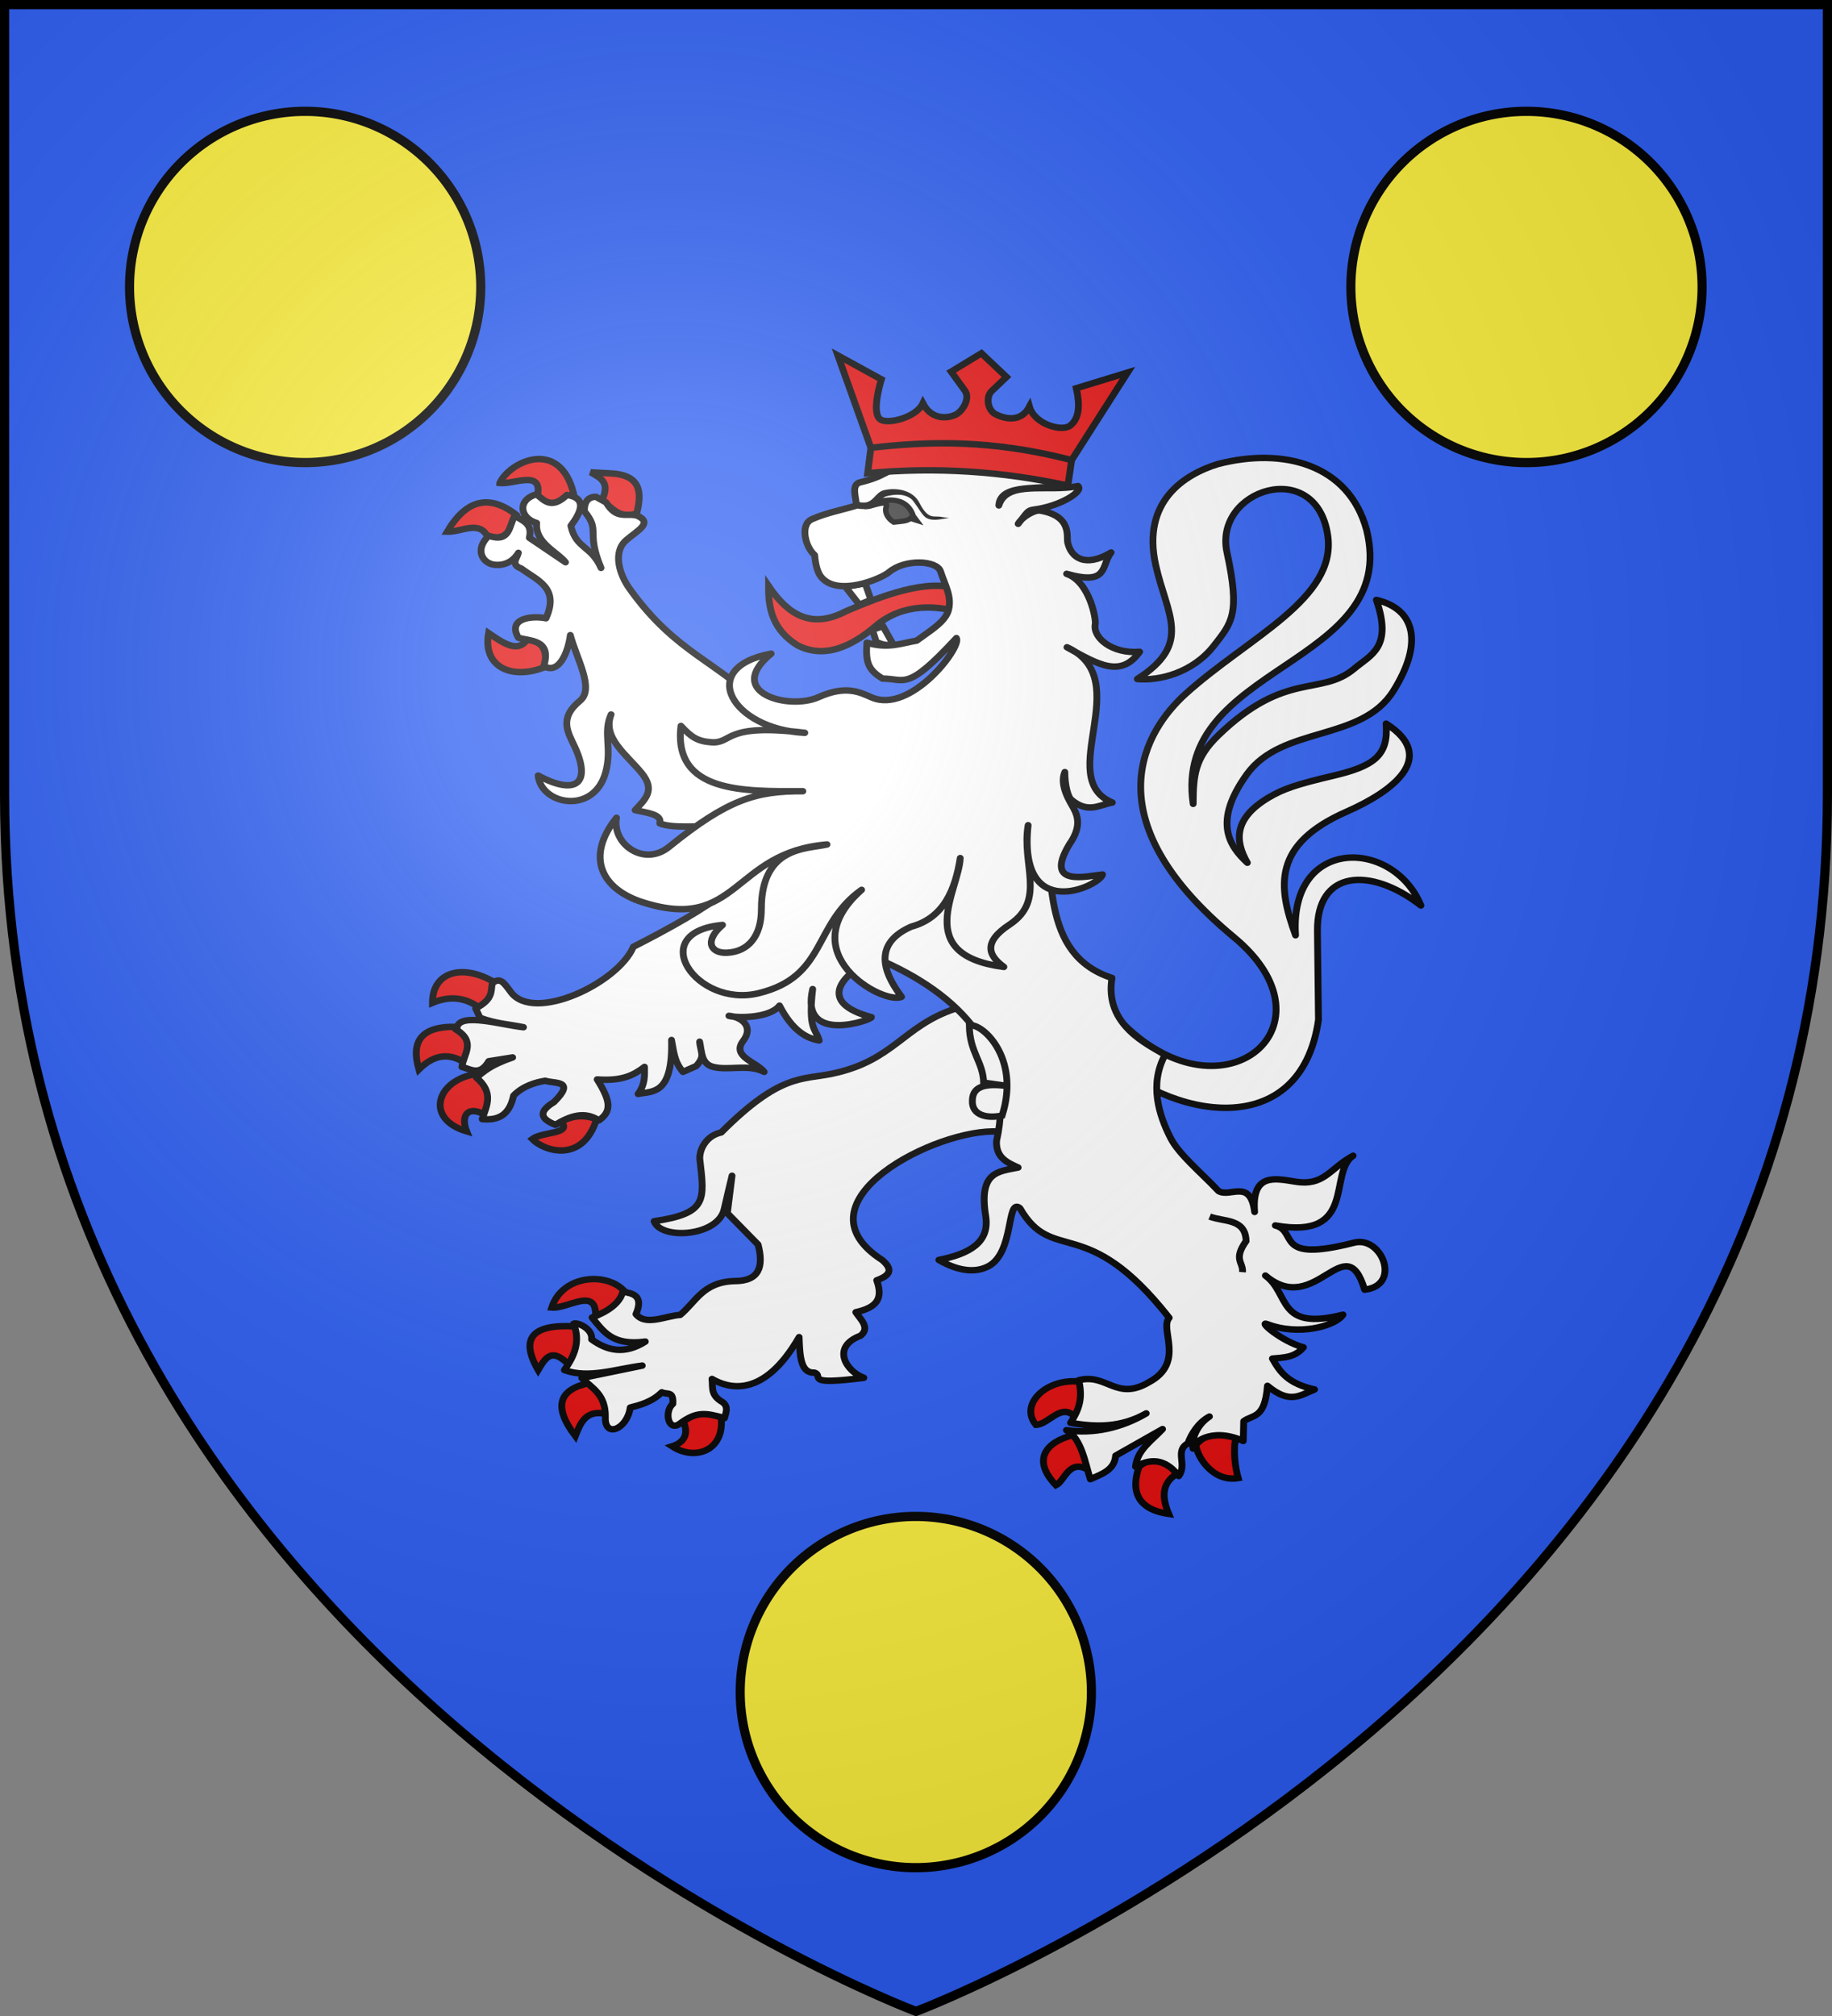
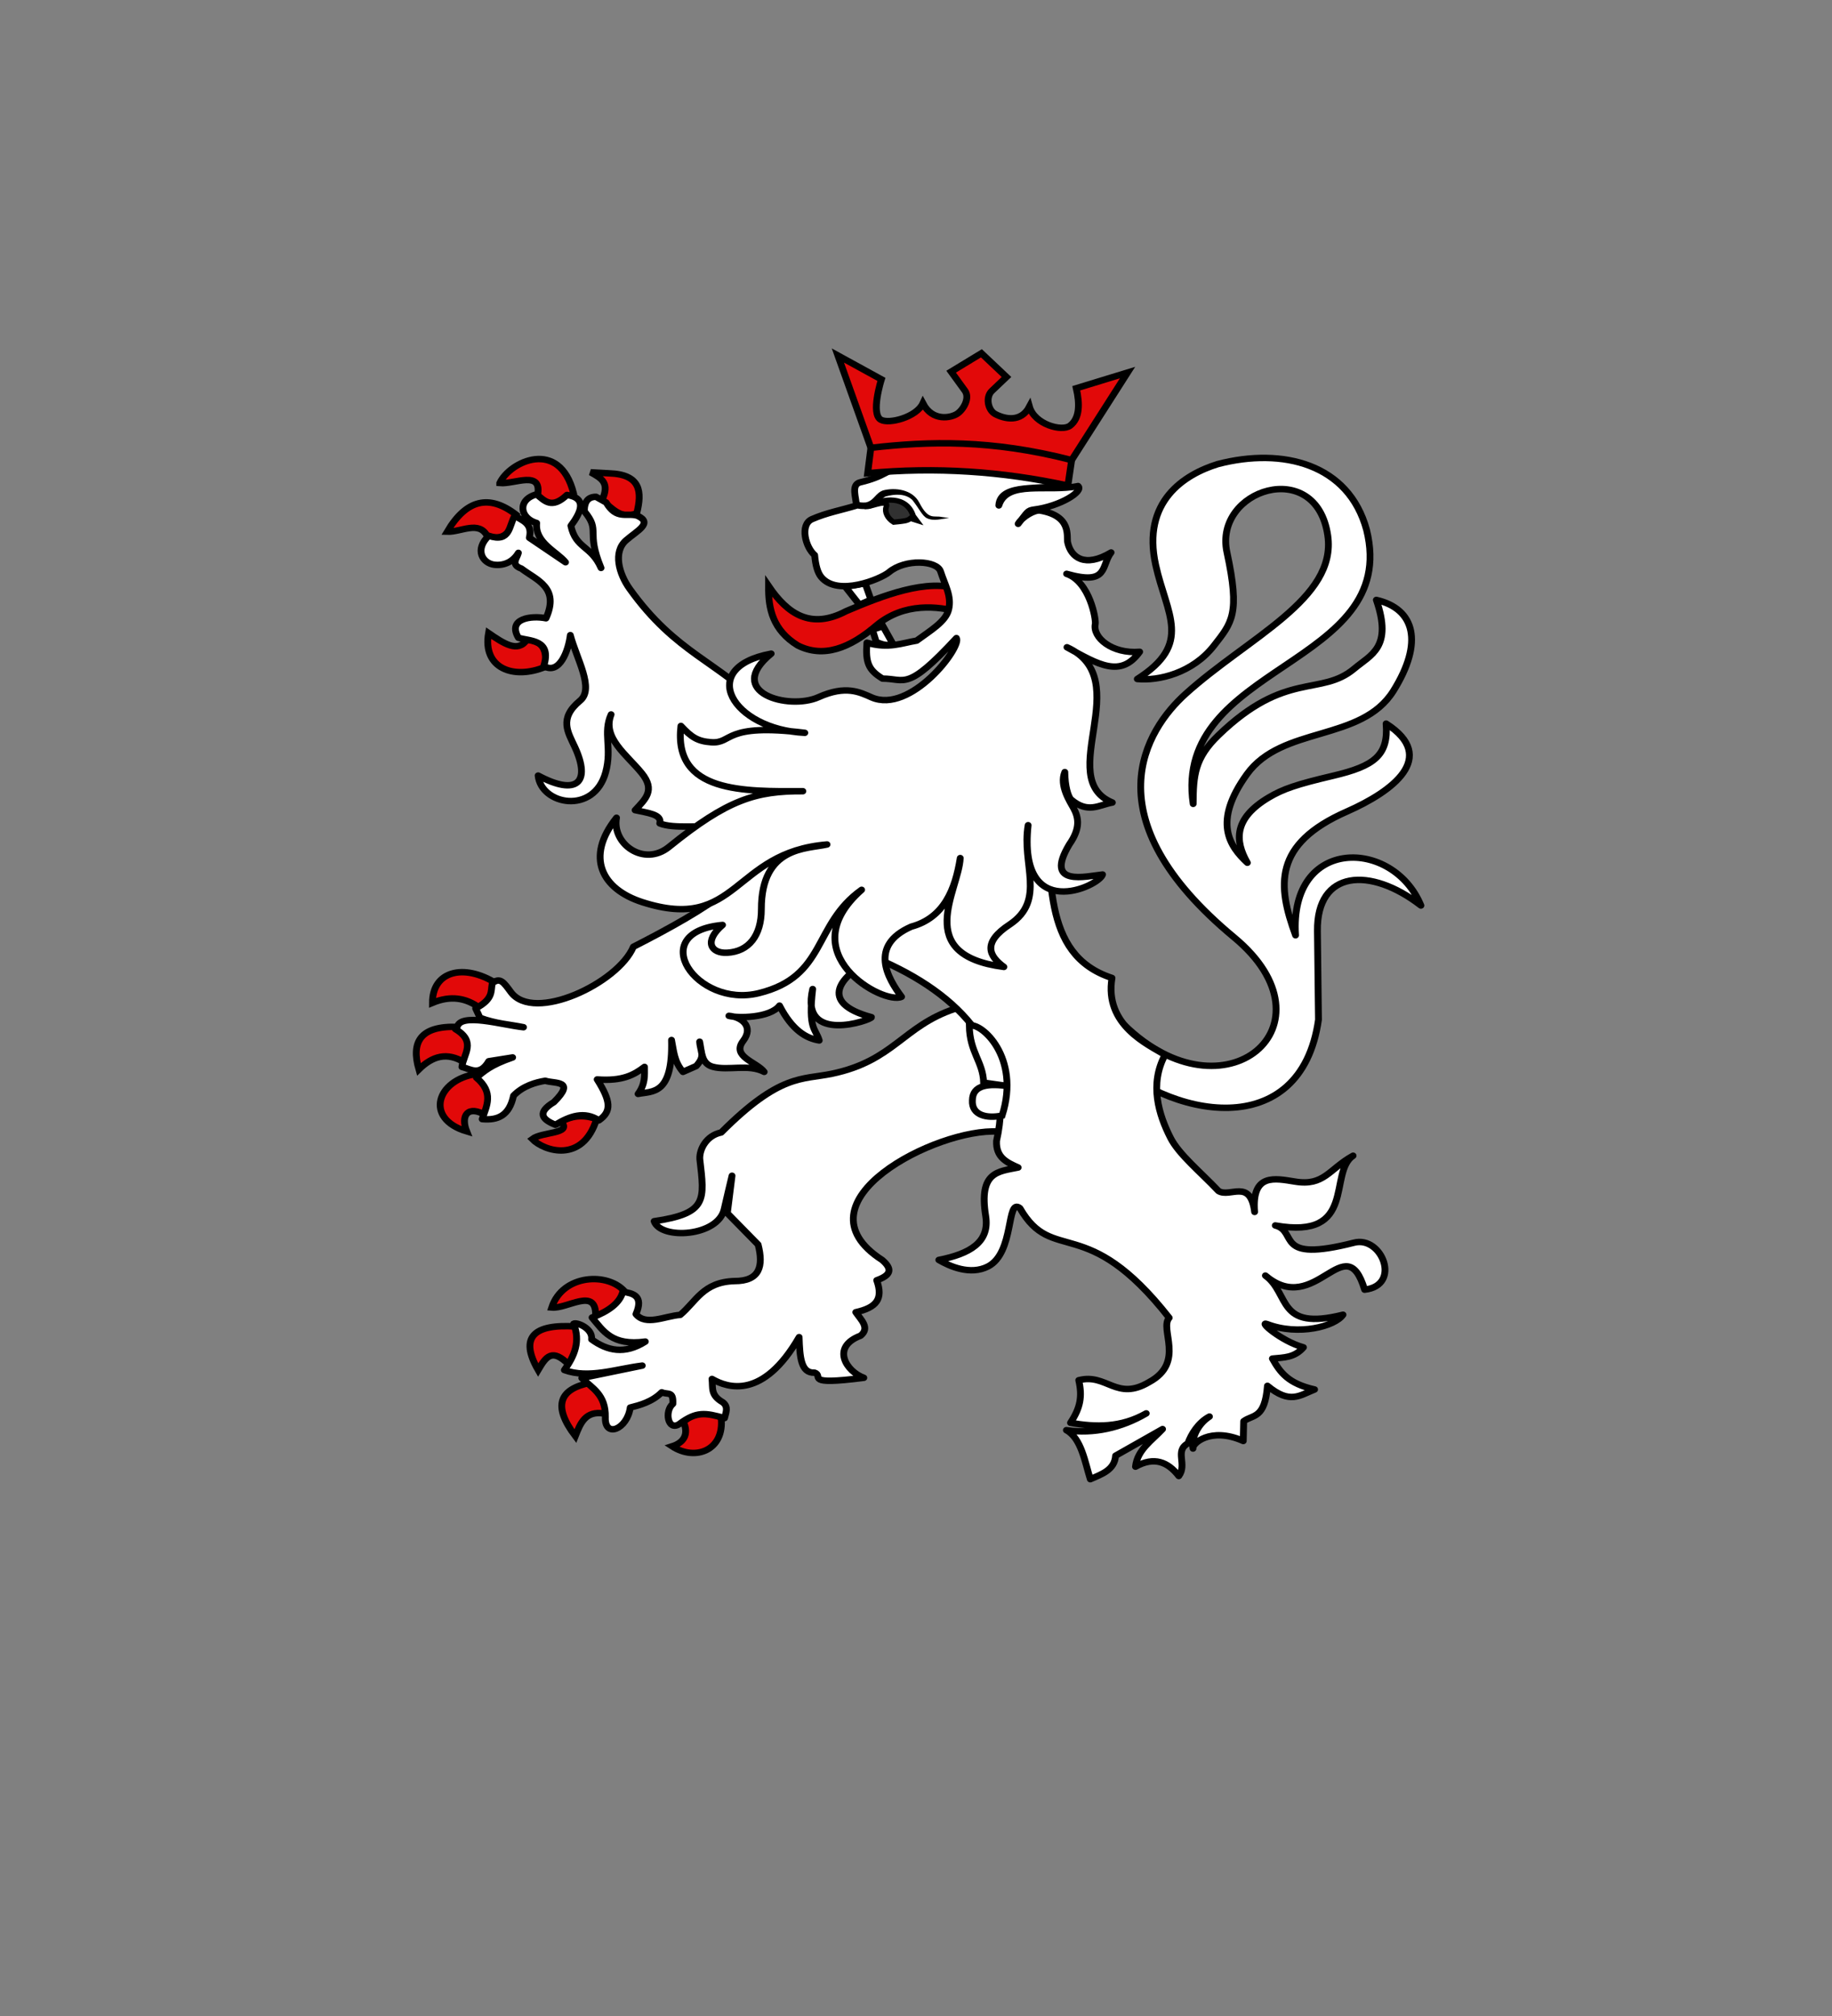
<svg xmlns="http://www.w3.org/2000/svg" xmlns:xlink="http://www.w3.org/1999/xlink" width="600" height="660" version="1.0">
  <rect width="100%" height="100%" fill="#808080" stroke="none" />
  <defs>
    <g id="c">
      <path id="b" d="M0 0v1h.5L0 0z" transform="rotate(18 3.157 -.5)" />
      <use xlink:href="#b" width="810" height="540" transform="scale(-1 1)" />
    </g>
    <g id="d">
      <use xlink:href="#c" width="810" height="540" transform="rotate(72)" />
      <use xlink:href="#c" width="810" height="540" transform="rotate(144)" />
    </g>
    <g id="f">
      <path id="e" d="M0 0v1h.5L0 0z" transform="rotate(18 3.157 -.5)" />
      <use xlink:href="#e" width="810" height="540" transform="scale(-1 1)" />
    </g>
    <g id="g">
      <use xlink:href="#f" width="810" height="540" transform="rotate(72)" />
      <use xlink:href="#f" width="810" height="540" transform="rotate(144)" />
    </g>
-     <path id="h" d="M-298.5-298.5h597V-40C298.5 246.31 0 358.5 0 358.5S-298.5 246.31-298.5-40v-258.5z" />
    <path id="a" d="M2.922 27.672c0-5.951 2.317-9.843 5.579-11.012 1.448-.519 3.307-.273 5.018 1.447 2.119 2.129 2.736 7.993-3.483 9.121.658-.956.619-3.081-.714-3.787-.99-.524-2.113-.253-2.676.123-.824.552-1.729 2.106-1.679 4.108H2.922z" />
    <radialGradient id="j" cx="-80" cy="-80" r="405" gradientUnits="userSpaceOnUse">
      <stop offset="0" style="stop-color:#fff;stop-opacity:.31" />
      <stop offset=".19" style="stop-color:#fff;stop-opacity:.25" />
      <stop offset=".6" style="stop-color:#6b6b6b;stop-opacity:.125" />
      <stop offset="1" style="stop-color:#000;stop-opacity:.125" />
    </radialGradient>
  </defs>
  <g transform="translate(300 300)">
    <use xlink:href="#h" width="600" height="660" style="fill:#2b5df2" />
  </g>
  <g transform="translate(300 300)">
    <path d="M1156.904 420.03c43.387 44.798 92.959.12 47.406-39.735-62.456-54.643-37.785-94.565-20.925-110.644 27.089-25.835 65.292-43.185 61.303-72.1-4.962-35.957-49.283-20.872-43.437 7.692 5.754 28.11 2.164 31.928-5.606 42.437-9.202 12.444-23.792 16.106-33.034 15.161 24.032-16.163 12.678-29.182 7.934-51.815-6.06-28.915 12.266-41.162 26.753-45.909 28.063-7.722 56.447-.014 64.122 29.921 14.661 62.344-83.751 60.866-74.729 124.572.064-12.993.655-20.763 10.868-31.175 29.135-29.703 44.111-17.46 58.603-30.343 7.087-6.299 16.547-9.56 9.463-31.214 16.553 4.048 20.47 19.248 7.344 41.384-13.8 23.273-47.953 15.703-63.103 37.859-14.847 21.712-7.475 32.79.182 40.26-5.495-10.08-5.818-20.188 9.125-29.614 6.272-3.956 12.119-6.03 27.828-9.934 17.699-4.4 23.948-9.235 22.833-23.705 22.595 15.289 2.748 30.868-16.963 40.011-31.834 14.767-29.847 33.773-22.057 56.222-2.787-45.012 42.107-44.14 54.03-13.537-21.846-17.792-44.919-16.174-44.607 11.566l.455 40.357c-7.538 56.043-64.018 45.81-93.994 14.83" style="fill:#fff;fill-opacity:1;stroke:#000;stroke-width:2.938;stroke-linejoin:round;stroke-miterlimit:4;stroke-dasharray:none;stroke-opacity:1" transform="matrix(.76 0 0 .72 -811.11 -266.95)" />
    <path d="M1003.723 220.574c-.204 10.437 1.941 20.105 12.553 27.004 11.125 5.899 22.47 1.234 33.887-9.087 12.067-10.616 26.583-8.754 35.749-6.122 1.509-4.909-.343-6.904.068-10.19-13.702-5.418-33.651 2.99-48.839 9.813-15.204 8.45-25.17 1.37-33.418-11.418z" style="fill:#e20909;fill-opacity:1;stroke:#000;stroke-width:2.938;stroke-miterlimit:4;stroke-dasharray:none;stroke-opacity:1" transform="matrix(.76 0 0 .72 -811.11 -266.95)" />
    <g style="fill:#e20909;stroke:#000;stroke-width:2.954;stroke-opacity:1">
      <path d="M862.664 472.577c-7.188-9.211-27.082-8.293-31.832 7.086 6.816.68 19.456-9.608 19.006 3.82 8.305-.468 10.708-4.693 12.826-10.906z" style="fill:#e20909;fill-opacity:1;stroke:#000;stroke-width:2.954;stroke-linejoin:miter;stroke-miterlimit:4;stroke-dasharray:none;stroke-opacity:1" transform="matrix(.756 0 0 .716 -747.417 -215.375)" />
      <path d="M838.453 505.987c-7.478-8.031-10.06-3.885-13.504 2.243-8.187-14.961-2.04-21.175 16.37-19.903 2.197 4.713 1.025 12.246-2.866 17.66zM847.459 514.084c-13.091 2.806-16.482 10.313-6.395 24.351 2.187-5.864 4.356-11.75 12.534-10.302 1.483-4.79-.707-9.68-6.14-14.05zM887.874 531.88c2.56 5.972-.09 9.655-4.86 11.238 9.901 6.854 22.754 1.966 21.23-13.112-7.109-4.021-11.075-2.607-16.37 1.873z" style="fill:#e20909;fill-opacity:1;stroke:#000;stroke-width:2.954;stroke-miterlimit:4;stroke-dasharray:none;stroke-opacity:1" transform="matrix(.756 0 0 .716 -747.417 -215.375)" />
    </g>
    <path d="M1084.033 412.786c-22.402 7.87-26.355 23.663-53.015 29.536-12.897 2.841-22.284-.189-47.713 26.704-6.406 1.382-9.455 7.674-9.22 12.097 2.03 18.599 3.395 24.704-19.685 28.26 2.812 8.582 27.754 7.074 30.222-5.67.386-1.993 3.346-15.005 3.346-15.005l-2.02 17.027 13.261 14.271c2.412 9.844.711 16.63-10.16 16.59-13.606.403-16.607 9.438-23.416 15.374-6.536.509-14.842 5.145-19.07-.343 3.506-8.496-1.433-9.482-5.67-10.177-1.263 5.15-6.169 8.87-13.254 11.734 4.836 6.01 8.507 12.998 22.973 10.924-8.894 5.997-16.426 4.215-23.17-1.008.64-5.02-6.492-7.981-7.755-7.084 3.056 7.905.415 14.65-3.976 21.04 10.547 4.05 22.274-.542 33.576-2.023l-26.066 5.664c4.477 4.604 10.385 7.46 10.161 17.803-.357 9.742 9.466 5.418 10.718-4.396 3.942-1.054 9.39-2.511 13.58-6.933 2.681 1.234 5.085-.748 4.787 5.26-3.7 3.236-2.171 12.563 2.733 9.203 7.473-5.904 11.243-5.175 19.545-2.73.428-2.158 1.94-5.077-.818-7.235-5.382-3.292-4.122-6.527-4.598-10.567 6.773 4.122 21.985 9.446 37.552-19.017.298 9.004.723 16.482 6.68 16.156 4.166 1.492-5.249 5.899 21.208 2.338-7.41-2.773-14.431-13.96-1.389-19.152 4.096-3.557.237-7.114-2.086-10.67 8.858-2.093 11.946-5.947 9.024-14.512 5.83-2.23 7.16-4.816 2.397-9.203-39.07-26.51 23.723-60.154 49.874-58.42l22.09-12.948-14.138-44.102-26.508 1.214z" style="fill:#fff;fill-opacity:1;stroke:#000;stroke-width:2.938;stroke-linejoin:round;stroke-miterlimit:4;stroke-dasharray:none;stroke-opacity:1" transform="matrix(.76 0 0 .72 -811.11 -266.95)" />
    <g style="fill:#e20909;stroke:#000;stroke-width:2.954;stroke-opacity:1">
      <path d="M799.626 342.685c-5.852-4.625-12.566-5.83-20.464-2.342-.056-14.538 13.622-18.222 27.626-8.897-1.412 4.639-3.066 9.057-7.162 11.239zM773.28 370.783c-3.419-12.474.547-20.053 16.881-19.435 2.937 3.872 7.292 6.562 3.07 16.391-7.79-5.24-14.203-2.924-19.952 3.044zM798.09 372.89c4.946 6.322 8.193 12.644 4.35 18.967-8.001-5.031-11.16.056-8.442 7.258-18.46-5.81-12.894-23.612 4.093-26.225zM834.925 394.666c5.494-3.163 10.533-2.989 15.347-1.17-5.978 20.376-22.706 14.734-27.881 9.132 4.344-3.472 17.501-2.217 12.534-7.962z" style="fill:#e20909;fill-opacity:1;stroke:#000;stroke-width:2.954;stroke-miterlimit:4;stroke-dasharray:none;stroke-opacity:1" transform="matrix(.756 0 0 .716 -747.417 -215.375)" />
    </g>
    <g style="fill:#e20909;stroke:#000;stroke-width:2.954;stroke-opacity:1">
      <path d="M828.018 186.74c-13.82 6.043-27.245.561-24.555-15.454 6.568 4.735 12.686 9.137 16.626 3.044 5.688.234 9.047 3.454 7.93 12.41zM802.95 127.031c-3.537-7.426-11.437-1.875-17.393-2.107 8.263-14.803 18.254-17.275 29.928-7.727-2.034 6.026-3.863 12.314-12.534 9.834zM808.322 102.68c6.403.636 18.51-6.186 16.371 5.62 4.844 5.575 10.078 4.72 15.603-.937-6.06-25.406-27.664-14.525-31.974-4.683zM852.574 110.64c3.55-8.067-.098-10.077-4.86-12.877l7.93.468c13.867.447 14.36 8.545 12.022 18.264-7.023 3.063-10.621-2.492-15.092-5.854z" style="fill:#e20909;fill-opacity:1;stroke:#000;stroke-width:2.954;stroke-miterlimit:4;stroke-dasharray:none;stroke-opacity:1" transform="matrix(.756 0 0 .716 -747.417 -215.375)" />
    </g>
    <g style="fill:#e20909;stroke:#000;stroke-width:2.954;stroke-opacity:1">
-       <path d="M1060.277 513.615c3.647 6.117 1 11.122-2.813 15.923-6.094-6.431-11.19 3.576-16.883 3.746-7.364-9.437 4.845-21.822 19.696-19.669zM1063.602 554.123c.898-4.801 1.243-9.466-6.906-16.156-11.329 3.055-18.268 10.955-7.418 22.947 3.764-1.828 5.655-12.549 14.324-6.79zM1085.345 552.25c7.949-6.469 14.594-1.902 15.859 3.747-5.95 4.148-6.17 10.254-3.07 18.03-17.188-2.611-15.061-14.877-12.79-21.777zM1127.295 539.138c-1.437 5.246-.349 13.895.941 18.517-11.056 1.957-17.877-9.844-18.335-15.24 4.608-5.116 8.694-6.899 17.394-3.277z" style="fill:#e20909;fill-opacity:1;stroke:#000;stroke-width:2.954;stroke-miterlimit:4;stroke-dasharray:none;stroke-opacity:1" transform="matrix(.756 0 0 .716 -747.417 -215.375)" />
-     </g>
+       </g>
    <path d="M903.745 178.868c-8.383 2.38-7.33 10.793.044 13.045-.854 8.984 8.762 13.002 12.434 17.84l-15.607-11.143c1.492-6.612-3.026-7.727-6.258-10.013-2.552 4.391-1.813 12.434-11.24 9.128-6.283 6.351-2.595 12.556 2.471 13.16 4.386.525 8.128-1.54 10.315-5.412-.557 2.511-3.534 5.337 1.274 7.146 6.693 5.369 16.56 8.565 10.624 22.607-6.272-1.34-16.763.054-11.898 8.845 4.896 1.635 14.522.643 10.932 12.878 6.89 4.189 10.643-7.172 11.449-14.055 2.702 10.794 10.493 24.318 4.196 29.798-9.358 8.144-5.12 14.47-2.202 21.192 6.947 16.003.859 22.295-15.872 12.866 1.306 13.346 24.066 18.01 29.108-1.52 2.868-11.105-1.279-17.86 2.343-26.264-3.92 10.54 6.673 18.208 13.162 26.628 6.04 7.839 1.6 11.855-2.82 16.876 5.195 1.245 11.771 1.865 10.623 6.014 5.838 2.584 18.121.722 24.025 1.678l4.686 29.18c-9.265 7.963-24.705 16.979-40.077 25.252-6.575 16.529-42.934 34.735-52.793 20.602-3.124-4.478-4.616-6.863-8.002-4.044-.755 3.648.623 7.097-7.185 11.463l1.893 4.28c6.938 2.696 12.535 2.938 18.736 4.281-9.045-.981-27.236-6.83-28.597-.015l-.762.864c9.237 5.722 3.449 11.472 2.82 17.194 3.852 1.04 7.697 4.296 11.55-2.582l10.314-1.734c-9.808 3.579-12.225 6.316-15.645 9.163 7.68 6.817 4.443 12.81 2.511 18.892 6.765.645 11.664-1.554 13.516-10.66 4.061-4.455 9.619-6.105 13.68-6.781 4.21 1.414 13.268-.33 3.747 9.693-7.412 4.742-5.237 7.867.618 10.331 6.248-3.995 12.488-6.342 18.735-2.017 5.528-4.07 5.197-8.646-.743-18.609 10.99.873 15.925-2.098 20.406-5.696-.009 3.889.434 7.654-2.781 12.277 6.237-1.314 15.036.643 14.42-24.51.957 4.832 1.02 9.665 4.934 14.498l5.698-2.652c4.151-4.863 1.779-6.212 1.487-11.075.907 4.513.678 9.981 5.64 11.404 6.688 1.918 15.412-1.436 22.173 2.323-3.18-4.48-14.222-6.915-9.077-14.057 4.825-6.696-.867-10.98-6.136-11.426 3.624 1.073 17.652 1.091 21.81-4.646 5.519 11.303 11.604 14.896 17.122 15.836-1.55-5.59-4.864-4.83-2.82-23.366-5.71 25.535 25.637 13.978 25.342 12.787-23.325-6.6-13.752-19.09 1.622-26.993 37.642 16.612 60.678 44.08 52.267 83.245-.346 7.553 4.483 9.81 9.31 12.1-8.596 1.881-17.059 1.779-13.984 22.076 1.807 11.932-6.888 17.179-20.204 19.954 4.636 2.888 13.544 7.092 21.18 2.975 11.57-6.239 7.83-31.503 13.78-26.502 14.253 26.048 28.46 1.618 64.33 49.848-4.344 5.007 7.063 20.294-8.664 29.223-14.106 8.88-18.22-4.168-30.324-.85 1.609 7.365.715 12.528-3.554 19.353 10.886 2.048 21.756 2.236 32.642-4.28-10.691 6.637-22.805 9.466-34.42 7.641 6.468 3.644 8.052 14.76 10.315 22.288 4.983-2.32 10.458-4.199 10.894-10.684l20.242-12.1c-4.596 5.235-10.872 9.367-11.666 17.089 8.088-4.749 13.952-2.162 18.658 4.245 3.756-5.353-1.942-11.37 3.903-14.81 1.413-4.219 4.517-9.547 9.309-12.22-5.505 3.798-7.816 10.41-7.083 14.538-.636-1.992 7.399-10.13 21.658-3.437l.181-8.978c3.926-3.119 9.119-.897 10.237-16.097 9.72 8.471 13.84 4.368 20.32 1.663-11.34-2.691-14.783-7.655-18.19-14.045 5.036-.54 9.505-.366 13.395-5.107-9.771-2.86-19.734-12.226-15.64-10.566 13.446 5.453 29.306 1.022 32.68-4.28-28.664 7.607-22.734-9.592-33.453-17.796 21.674 19.38 34.453-22.659 42.763 6.403 16.017-1.855 7.466-24.604-4.52-21.368-34.864 9.413-23.927-5.073-33.974-7.82 35.443 6.644 22.662-24.027 33.531-31.711-10.412 6.072-12.453 13.967-25.052 11.758-8.537-1.425-18.739-4.026-17.384 13.798-1.854-15.405-10.6-6.267-15.568-9.517-7.579-8.482-17.035-16.582-20.69-24.176-5.048-10.485-9.168-24.345-2.345-37.72-7.2-4.65-26.26-13.468-22.857-34.97-31.277-10.71-25.194-48.195-29.033-79.036l-120.389-42.914c-20.364-22.272-38.278-25.271-58.447-55.015-4.615-6.805-7.25-16.739-1.54-22.029 4.698-4.351 11.792-7.853 4.862-11.19-4.481-1.478-8.962 2.078-13.444-6.015L929.357 180c-3.266-.004-5.087 2.01-5.022 6.58 7.194 9.212.476 8.64 7.186 25.756-4.254-10.261-10.868-8.699-12.994-19.175 4.197-5.91 7.319-12.59-1.686-14.01-6.636 6.638-9.673 2.644-13.096-.283z" style="fill:#fff;fill-opacity:1;stroke:#000;stroke-width:2.938;stroke-linejoin:round;stroke-miterlimit:4;stroke-dasharray:none;stroke-opacity:1" transform="matrix(.76 0 0 .72 -811.11 -266.95)" />
    <path d="M1090.219 420.418c.15 12.269 5.892 16.273 6.185 25.95l11.205 1.674c-9.199-1.434-15.993-.687-16.065 6.418-.35 6.717 6.188 8.369 12.812 6.878 8.083-26.687-9.125-42.487-14.137-40.92z" style="fill:#fff;fill-opacity:1;stroke:#000;stroke-width:2.938;stroke-miterlimit:4;stroke-dasharray:none;stroke-opacity:1" transform="matrix(.76 0 0 .72 -811.11 -266.95)" />
-     <path d="M1193.819 507.261c6.142 2.492 15.436.784 15.684 11.127-5.673 8.499-1.171 9.543-1.547 14.161" style="opacity:.98;fill:none;fill-opacity:1;stroke:#000;stroke-width:2.938;stroke-miterlimit:4;stroke-dasharray:none;stroke-opacity:1" transform="matrix(.76 0 0 .72 -811.11 -266.95)" />
-     <path d="m1057.697 247.647-4.67-8.82-4.55 1.573 1.645 5.622c4.257 1.84 3.972 1.093 7.575 1.625zM1036.763 220.869l8.556-1.558 2.515 7.484-4.953 2.272-6.118-8.198z" style="fill:#fff;fill-opacity:1;stroke:#000;stroke-width:2.938;stroke-miterlimit:4;stroke-dasharray:none;stroke-opacity:1" transform="matrix(.76 0 0 .72 -811.11 -266.95)" />
+     <path d="m1057.697 247.647-4.67-8.82-4.55 1.573 1.645 5.622c4.257 1.84 3.972 1.093 7.575 1.625M1036.763 220.869l8.556-1.558 2.515 7.484-4.953 2.272-6.118-8.198z" style="fill:#fff;fill-opacity:1;stroke:#000;stroke-width:2.938;stroke-miterlimit:4;stroke-dasharray:none;stroke-opacity:1" transform="matrix(.76 0 0 .72 -811.11 -266.95)" />
    <path d="M1077.828 213.922c-1.526-5-15.178-5.862-22.191.335-3.52 3.11-22.196 11.318-29.266 2.182-1.479-1.911-2.405-5.267-2.792-9.942-3.997-3.534-6.481-13.872-1.148-16.345 6.326-2.933 12.757-4.124 19.136-6.186-.051-3.536-2.483-9.522 1.666-10.566 10.483-2.638 11.845-5.605 19.44-8.762 3.598-1.497 12.495-3.157 22.084-2.09 12.872 2.415 38.401 4.148 43.944 11.801-6.085 3.106-25.195-1.132-25.756 9.56 3.499-11.75 21.195-5.902 34.13-8.802 2.584 2.374-7.58 9.157-18.891 10.69-3.06.415-2.838 1.18-6.914 6.482 1.825-3.294 7.192-6.439 9.476-6.029 13.812 2.48 11.297 11.797 11.866 14.507 1.41 6.72 7.307 11.737 18.719 4.556-4.473 6.074-.903 15.176-19.186 9.706 10.024 3.584 12.748 20.856 12.359 22.821-1.217 6.15 7.233 13.682 19.135 12.628-8.148 12.018-17.824 5.824-31.332-2.06 30.304 14.433-5.847 59.562 19.564 70.602-5.77 1.104-10.507 5.13-17.748-1.316-1.311-1.167-2.705-6.22-2.744-12.528-2.437 6.091 2.289 13.544 3.816 16.507 2.193 4.252 2.946 9.125-1.896 16.408-11.072 19.528 7.42 14.4 14.351 13.66-1.474 5.396-36.576 22.531-32.08-22.422-2.935 17.695 7.875 33.948-7.873 45.1-12.023 8.285-8.955 14.427-2.572 19.34-39.693-5.405-19.38-34.761-18.815-49.492-2.136 14.09-6.912 27.127-21.105 31.183-18.554 8.61-9.971 23.728-4.177 31.886-7.613 3.908-48.224-19.727-17.21-48.637-21.171 15.901-14.959 39.41-44.37 47.009-26.8 6.924-49.275-27.746-15.569-31.03-8.24 7.505-4.93 12.998 1.97 12.627 9.324-.5 14.785-7.768 14.762-19.795-.055-28.757 19.735-27.324 28.293-29.429-40.787 3.514-38.27 40.254-79.579 26.231-17.416-5.912-24.734-20.399-11.135-38.377-2.04 11.92 11.861 22.452 22.608 13.26 25.414-21.74 37.58-25.424 57.694-25.339-25.19.106-55.935.95-52.55-29.67 4.545 5.145 7.203 6.993 13.111 7.419 9.45.681 4.905-8.852 40.283-4.294-31.245-1.564-47.003-29.637-14.493-35.998-20.417 17.637 7.57 25.862 20.385 19.794 11.83-5.601 17.825-2.247 22.85.077 16.834 7.786 39.034-22.964 36.589-26.944-21.514 24.54-21.95 18.41-31.833 18.418-6.32-4.013-7.334-7.605-6.743-16.324 9.307 2.906 15.058.156 21.45-.943 5.91-4.604 12.514-8.598 13.77-14.105 1.4-6.139-1.557-11.058-3.483-17.364z" style="fill:#fff;fill-opacity:1;stroke:#000;stroke-width:2.938;stroke-linejoin:round;stroke-miterlimit:4;stroke-dasharray:none;stroke-opacity:1" transform="matrix(.76 0 0 .72 -811.11 -266.95)" />
    <path d="M1046.26 184.414c7.05-4.121 17.022-4.917 19.778 4.31l1.36 1.933-2.546-.854c-1.385 1.213-3.363 1.25-5.143 1.503l-2.077.217c-2.67-1.73-3.973-4.663-3.212-6.891 1.317-3.858-6.113-.28-8.16-.218z" style="fill:#313131;stroke:#000;stroke-width:2.387;stroke-opacity:1" transform="matrix(.76 0 0 .72 -811.11 -266.95)" />
    <path d="m1134.326 163.293 24.085-39.788-22.09 7.135c1.552 7.175 1.501 13.62-2.66 17-3.51 2.852-15.356-.56-17.524-8.643-3.686 7.355-10.682 5.613-14.706 3.393-3.234-1.787-4.274-7.758-1.5-10.542l6.314-6.336-10.806-10.773-13.048 8.36 5.93 8.634c2.326 3.387-.712 8.707-3.292 10.496-2.692 1.865-10.627 3.719-14.806-4.727-2.738 6.266-14.56 9.541-18.114 7.454-4.52-2.656.238-18.36.238-18.36l-18.757-10.853 14.216 41.972" style="fill:#e20909;fill-opacity:1;stroke:#000;stroke-width:2.938;stroke-opacity:1" transform="matrix(.76 0 0 .72 -811.11 -266.95)" />
    <path d="m1047.806 157.715-1.392 11.55c29.348-2.952 58.084-.853 86.287 5.63l1.625-11.602c-34.712-9.443-61.464-8.59-86.52-5.578z" style="fill:#e20909;fill-opacity:1;stroke:#000;stroke-width:2.938;stroke-miterlimit:4;stroke-dasharray:none;stroke-opacity:1" transform="matrix(.76 0 0 .72 -811.11 -266.95)" />
    <path d="M1053.057 177.082c-3.371 1.28-3.877 4.65-7.396 5.472-1.516.165-2.89-.124-2.89-.124l-.59 2.922s1.744.378 3.79.155c4.147.04 5.088-4.008 8.173-5.658 3.844-1.151 8.612-1.448 11.56 1.617 2.95 3.931 4.242 7.241 6.267 8.264 2.952 1.492 6.38.226 9.57-.1l-3.16-.454c-3.472-.816-5.71 1.682-9.673-6.475-3.01-6.193-10.657-7.007-15.651-5.619z" style="fill:#000;fill-opacity:1;stroke:none;stroke-width:3;stroke-linecap:round;stroke-linejoin:round;stroke-miterlimit:4;stroke-dasharray:none;stroke-opacity:1" transform="matrix(.76 0 0 .72 -811.11 -266.95)" />
-     <path id="i" d="M-336.826 565.483a59.288 58.429 0 1 1-118.576 0 59.288 58.429 0 1 1 118.576 0z" style="opacity:1;fill:#fcef3c;fill-opacity:1;fill-rule:nonzero;stroke:#000;stroke-width:3.071;stroke-linecap:butt;stroke-linejoin:round;stroke-miterlimit:4;stroke-dasharray:none;stroke-dashoffset:0;stroke-opacity:1" transform="matrix(.97 0 0 .984 384.167 -302.492)" />
    <use xlink:href="#i" width="600" height="660" transform="translate(200 -460)" />
    <use xlink:href="#i" width="600" height="660" transform="translate(-200 -460)" />
  </g>
  <use xlink:href="#h" width="600" height="660" style="fill:url(#j)" transform="translate(300 300)" />
  <use xlink:href="#h" width="600" height="660" style="fill:none;stroke:#000;stroke-width:3" transform="translate(300 300)" />
</svg>